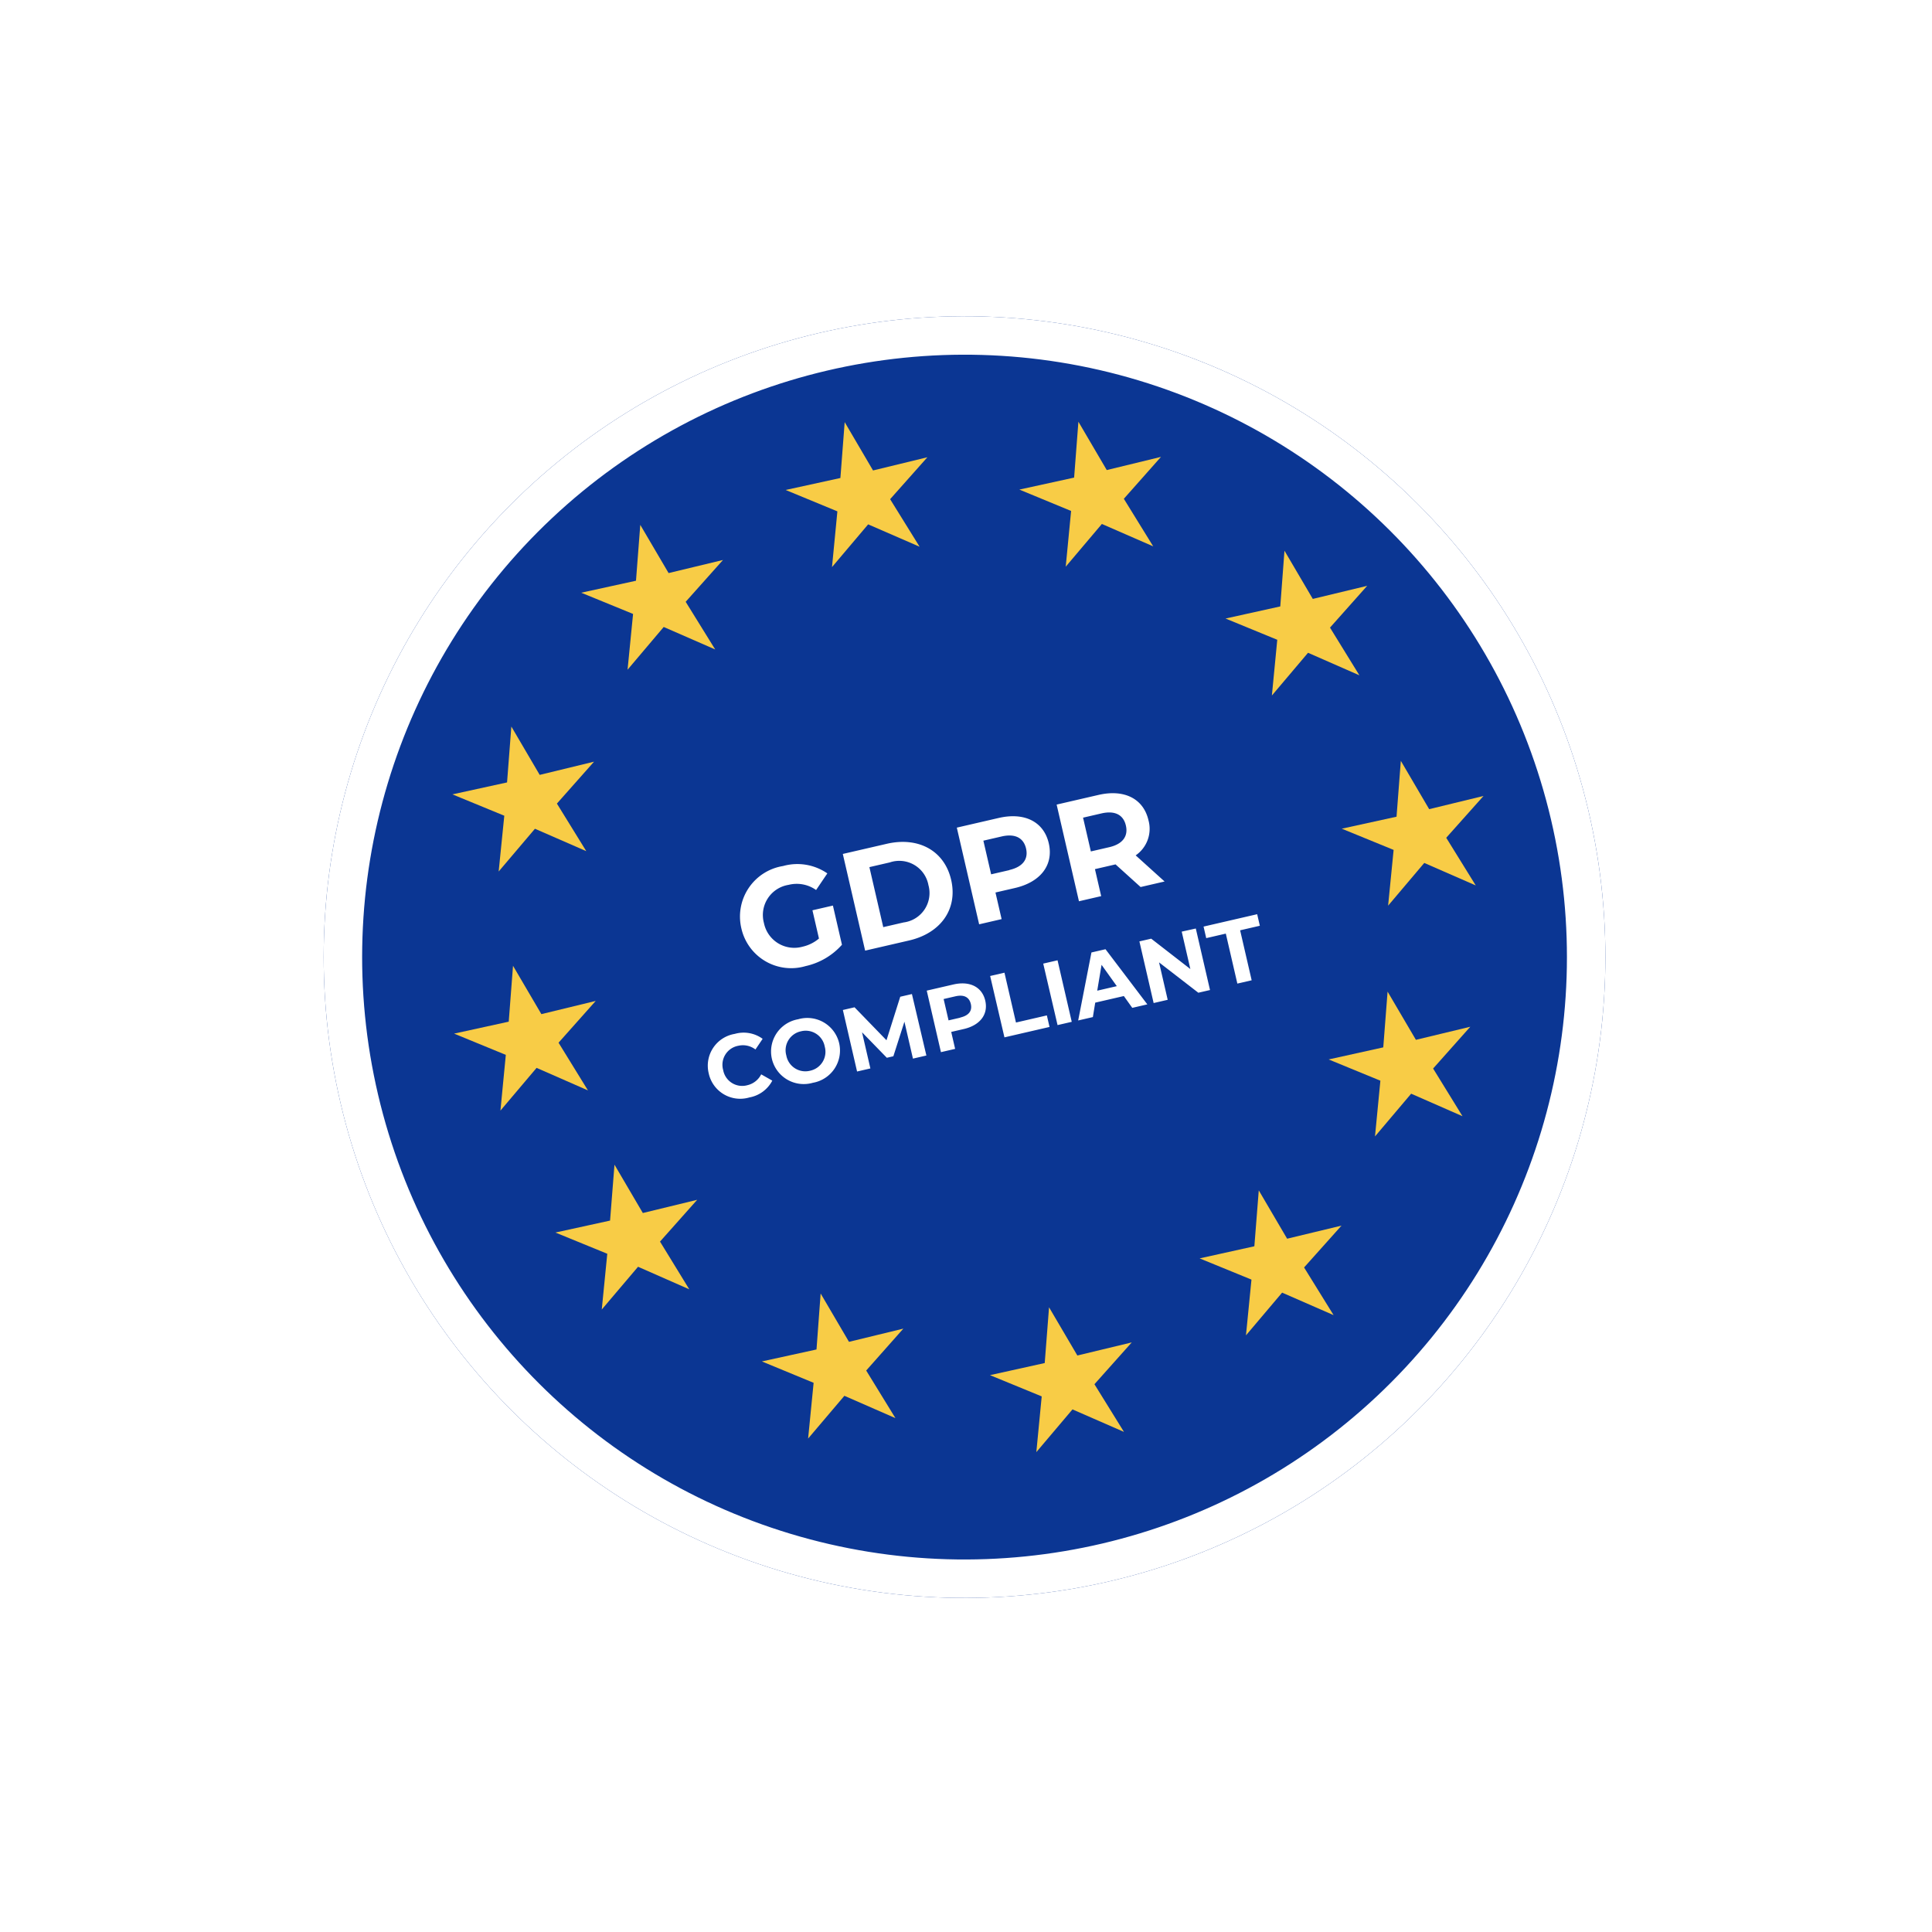
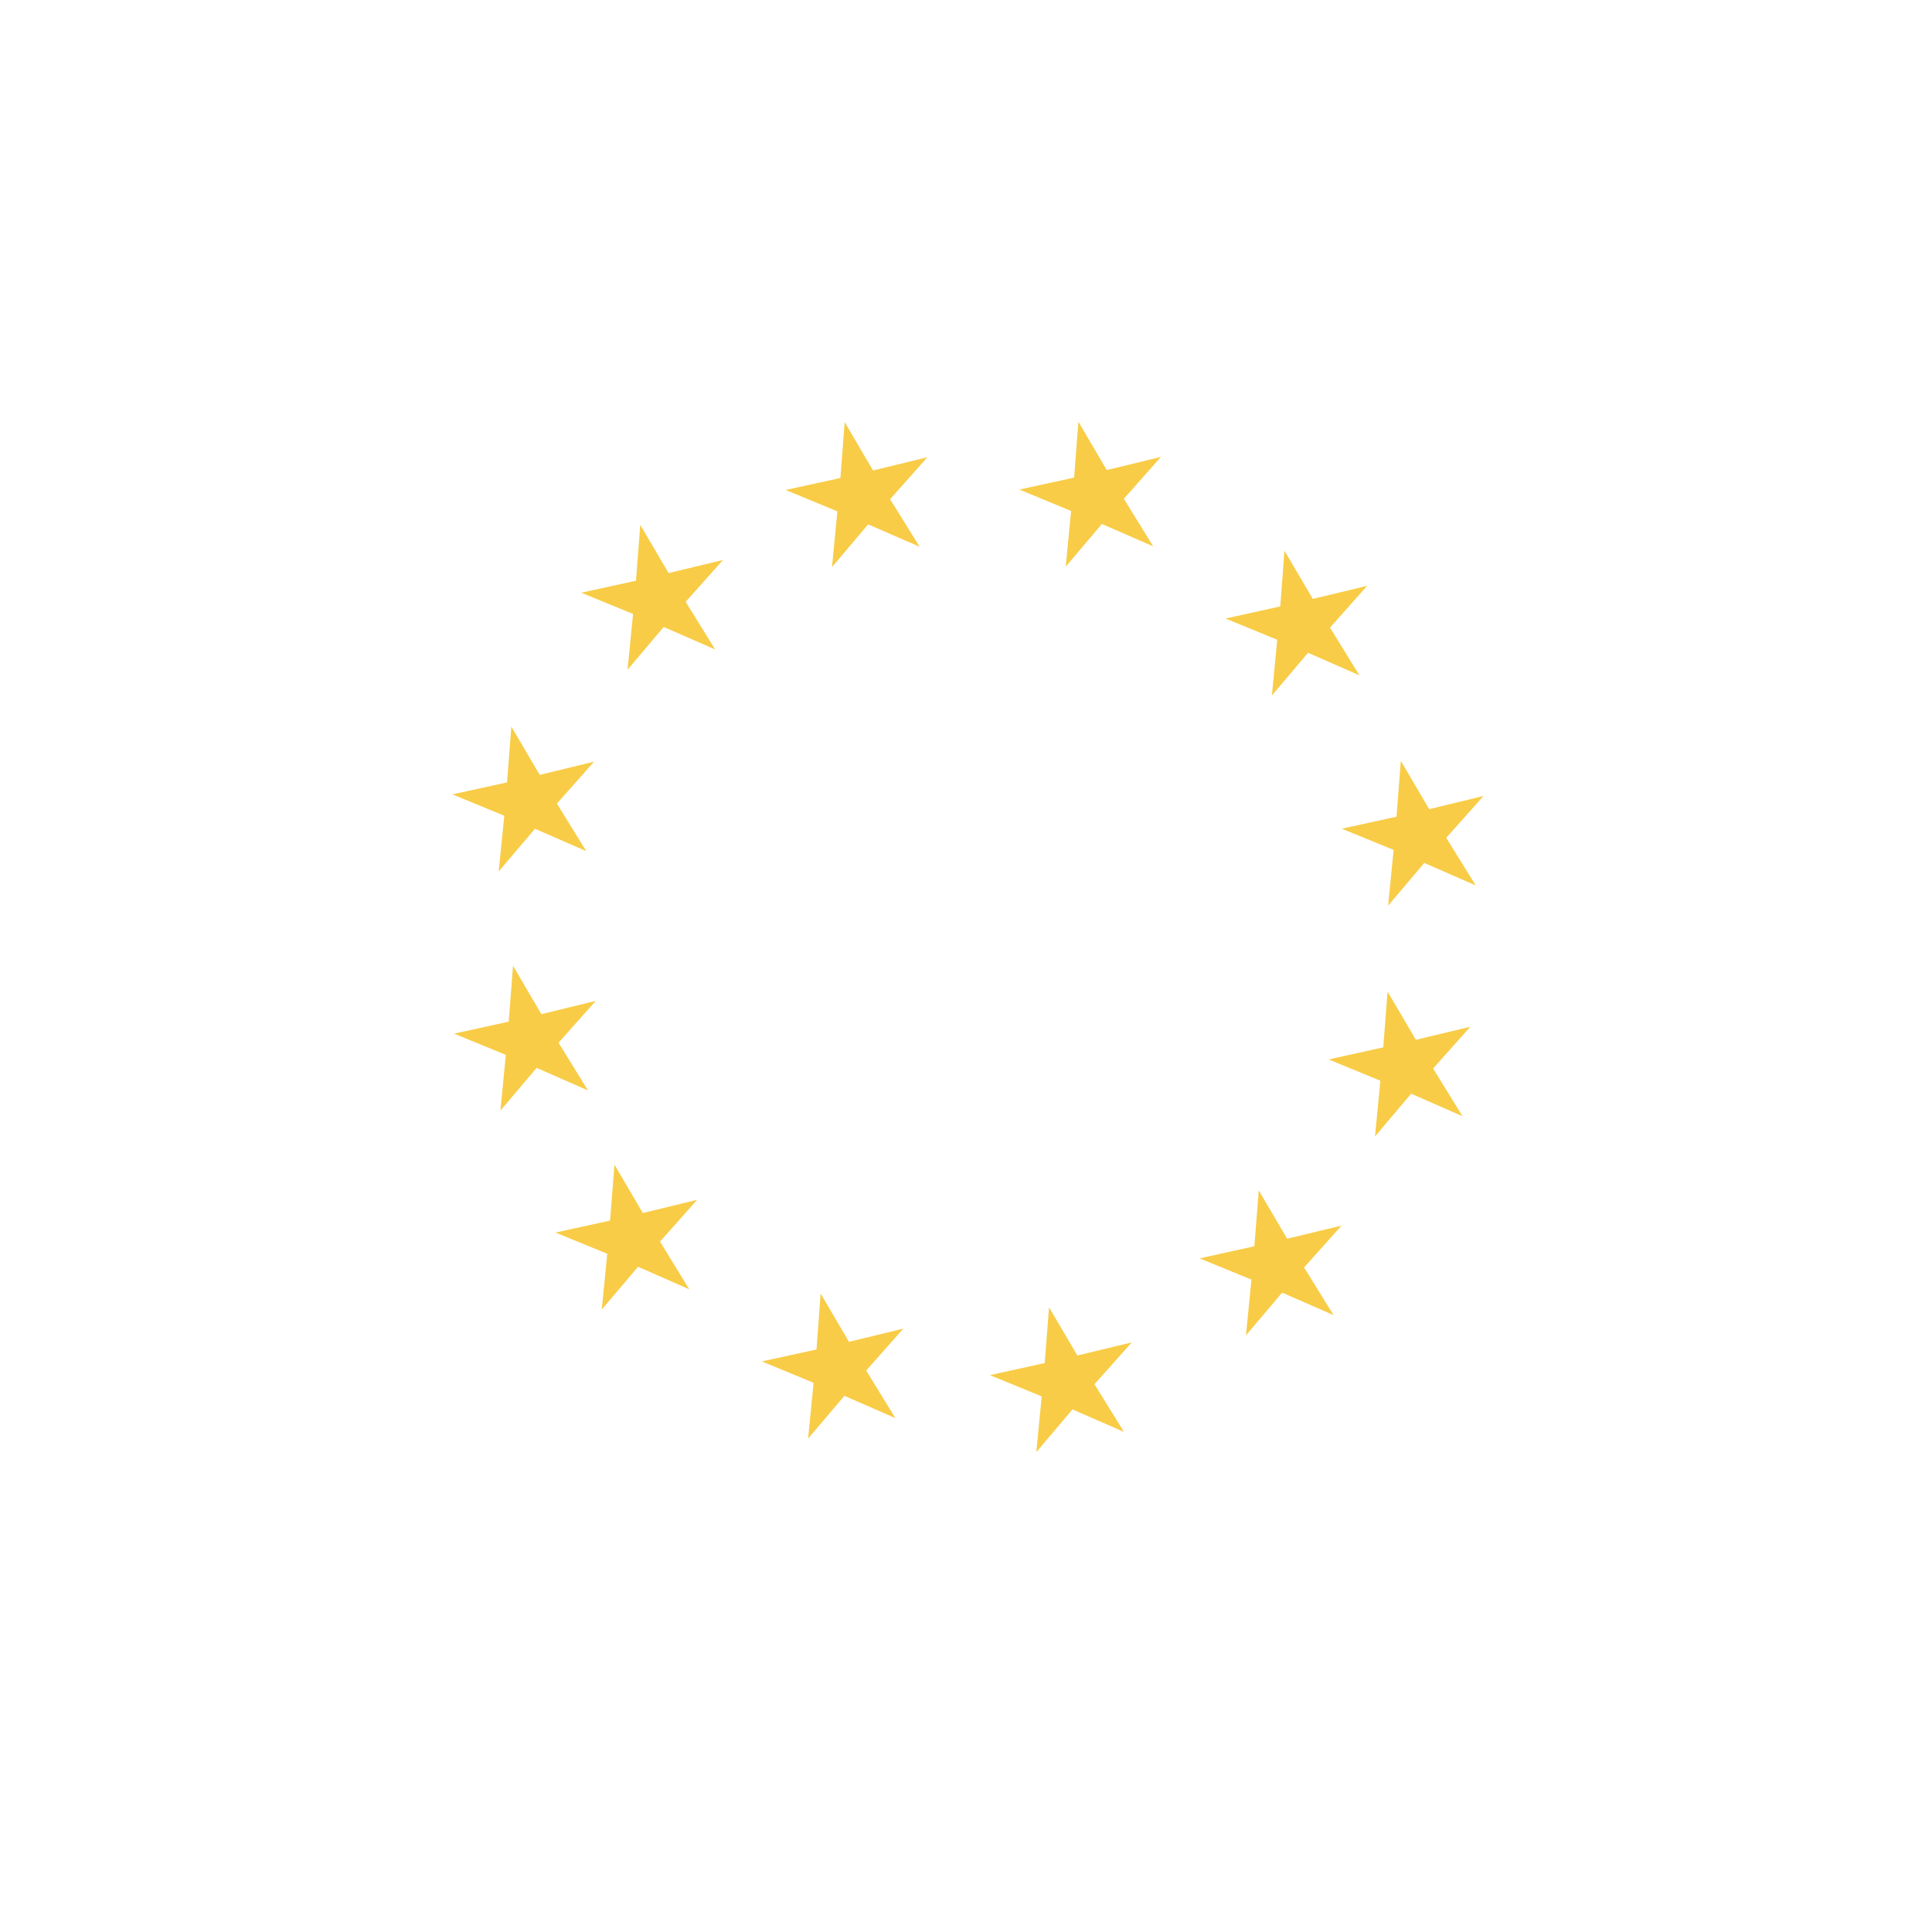
<svg xmlns="http://www.w3.org/2000/svg" width="149.932" height="149.932" viewBox="0 0 149.932 149.932">
  <defs>
    <style>.a{fill:#0b3693;stroke:#fff;stroke-width:3px}.b{fill:#fff}.c{fill:#f8cc46}.d{stroke:none}.e{fill:none}.f{filter:url(#a)}</style>
    <filter id="a" width="149.932" height="149.932" x="0" y="0" filterUnits="userSpaceOnUse">
      <feOffset dy="3" />
      <feGaussianBlur result="b" stdDeviation="5" />
      <feFlood flood-opacity="0.161" />
      <feComposite in2="b" operator="in" />
      <feComposite in="SourceGraphic" />
    </filter>
  </defs>
  <g transform="rotate(-13 159.066 -46.94)">
    <g class="f" transform="matrix(.97 .22 -.22 .97 -6.48 -36.99)">
      <g class="a" transform="rotate(-13 158.901 -48.577)">
-         <circle cx="50" cy="50" r="50" class="d" />
-         <circle cx="50" cy="50" r="48.5" class="e" />
-       </g>
+         </g>
    </g>
-     <path d="M39.06 48.28a3 3 0 0 1-1.39.33 2.4 2.4 0 0 1-2.5-2.46 2.37 2.37 0 0 1 2.53-2.46 2.6 2.6 0 0 1 1.99.87l1.14-1.06a4.1 4.1 0 0 0-3.22-1.33 3.97 3.97 0 0 0-4.24 3.98 3.96 3.96 0 0 0 4.2 3.98 5.3 5.3 0 0 0 3.12-.98v-3.12h-1.63ZM42.34 50h3.5c2.52 0 4.24-1.52 4.24-3.85s-1.72-3.85-4.24-3.85h-3.5Zm1.78-1.46v-4.78h1.62a2.3 2.3 0 0 1 2.53 2.39 2.3 2.3 0 0 1-2.53 2.39Zm10.64-6.24h-3.34V50h1.79v-2.12h1.55c2.05 0 3.34-1.07 3.34-2.79s-1.29-2.79-3.34-2.79m-.1 4.13H53.2v-2.68h1.45c1.09 0 1.64.5 1.64 1.34s-.56 1.33-1.64 1.33M66.19 50l-1.73-2.48a2.5 2.5 0 0 0 1.58-2.43c0-1.72-1.28-2.79-3.34-2.79h-3.33V50h1.77v-2.15h1.64l1.5 2.15Zm-1.95-4.9c0 .83-.55 1.34-1.63 1.34h-1.47v-2.69h1.46c1.09 0 1.64.5 1.64 1.34M31.03 59.08a2.5 2.5 0 0 0 2.02-.87l-.73-.67a1.6 1.6 0 0 1-1.23.58 1.5 1.5 0 0 1-1.57-1.57 1.5 1.5 0 0 1 1.57-1.57 1.6 1.6 0 0 1 1.23.58l.73-.68a2.5 2.5 0 0 0-2.02-.86 2.5 2.5 0 0 0-2.66 2.53 2.5 2.5 0 0 0 2.66 2.53m5.05 0a2.54 2.54 0 0 0 2.68-2.53 2.54 2.54 0 0 0-2.68-2.53 2.54 2.54 0 0 0-2.68 2.53 2.54 2.54 0 0 0 2.68 2.53m0-.96a1.5 1.5 0 0 1-1.53-1.57 1.5 1.5 0 0 1 1.53-1.57 1.5 1.5 0 0 1 1.53 1.57 1.5 1.5 0 0 1-1.53 1.57m9.06.88-.02-4.9h-.93l-1.8 3.05-1.84-3.05h-.93V59h1.06v-2.88l1.43 2.36h.52l1.44-2.42V59Zm3.28-4.9H46.3V59h1.13v-1.35h1c1.3 0 2.12-.68 2.12-1.77s-.82-1.78-2.13-1.78m-.06 2.63h-.93v-1.7h.93c.7 0 1.04.31 1.04.85s-.35.84-1.04.84m3 2.27h3.59v-.92h-2.46V54.1h-1.14Zm4.23 0h1.13v-4.9h-1.14Zm5.95 0h1.2l-2.2-4.9h-1.12L57.23 59h1.17l.43-1.05h2.28Zm-2.35-1.91.78-1.88.78 1.88Zm7.42-2.99v2.98l-2.43-2.98h-.94V59h1.12v-2.98L66.8 59h.93v-4.9Zm3.3 4.9h1.14v-3.98h1.57v-.92h-4.27v.92h1.56Z" class="b" />
    <path d="m32.77 13.88 1.3 4.14 4.34-.04-3.55 2.51 1.4 4.12-3.5-2.6-3.48 2.6 1.39-4.12-3.55-2.51 4.35.05Zm17.25-4.2 1.3 4.15 4.34-.05-3.55 2.52 1.4 4.11-3.5-2.59-3.48 2.6 1.38-4.12-3.54-2.52 4.35.05Zm17.68 4.05 1.3 4.15 4.33-.05-3.54 2.52 1.39 4.11-3.49-2.59-3.48 2.6 1.38-4.12-3.54-2.52 4.35.05Zm13.33 13.35 1.3 4.14 4.34-.04-3.54 2.51 1.39 4.12-3.49-2.6-3.48 2.6 1.38-4.12-3.54-2.51 4.35.04Zm-61.53-.2 1.3 4.15 4.34-.05-3.54 2.52 1.39 4.11-3.49-2.59-3.49 2.6 1.4-4.12-3.55-2.52 4.34.05ZM15.45 45l1.3 4.15 4.34-.05-3.54 2.51 1.39 4.12-3.49-2.6-3.48 2.6 1.38-4.12-3.54-2.51 4.34.05Zm4.2 16.81 1.3 4.15 4.34-.05-3.54 2.51 1.38 4.12-3.48-2.6-3.49 2.6 1.39-4.12L14 65.91l4.34.05Zm13.34 13.34 1.3 4.15 4.34-.05-3.54 2.52 1.38 4.11L33 83.3l-3.49 2.6 1.39-4.12-3.54-2.52 4.34.05Zm17.03 5.03 1.3 4.14 4.34-.04-3.55 2.51 1.4 4.12-3.5-2.6-3.48 2.6 1.38-4.12-3.54-2.51 4.35.04ZM67.92 75l1.3 4.15 4.34-.04L70 81.62l1.4 4.12-3.5-2.6-3.48 2.6 1.39-4.12-3.55-2.51 4.35.04Zm13.21-12.78 1.3 4.14 4.34-.04-3.54 2.51 1.39 4.12-3.49-2.6-3.48 2.6 1.38-4.12-3.54-2.51 4.34.04ZM86.16 45l1.3 4.15 4.34-.05-3.55 2.51 1.4 4.12-3.5-2.6-3.48 2.6 1.39-4.12-3.55-2.51 4.35.05Z" class="c" />
  </g>
</svg>